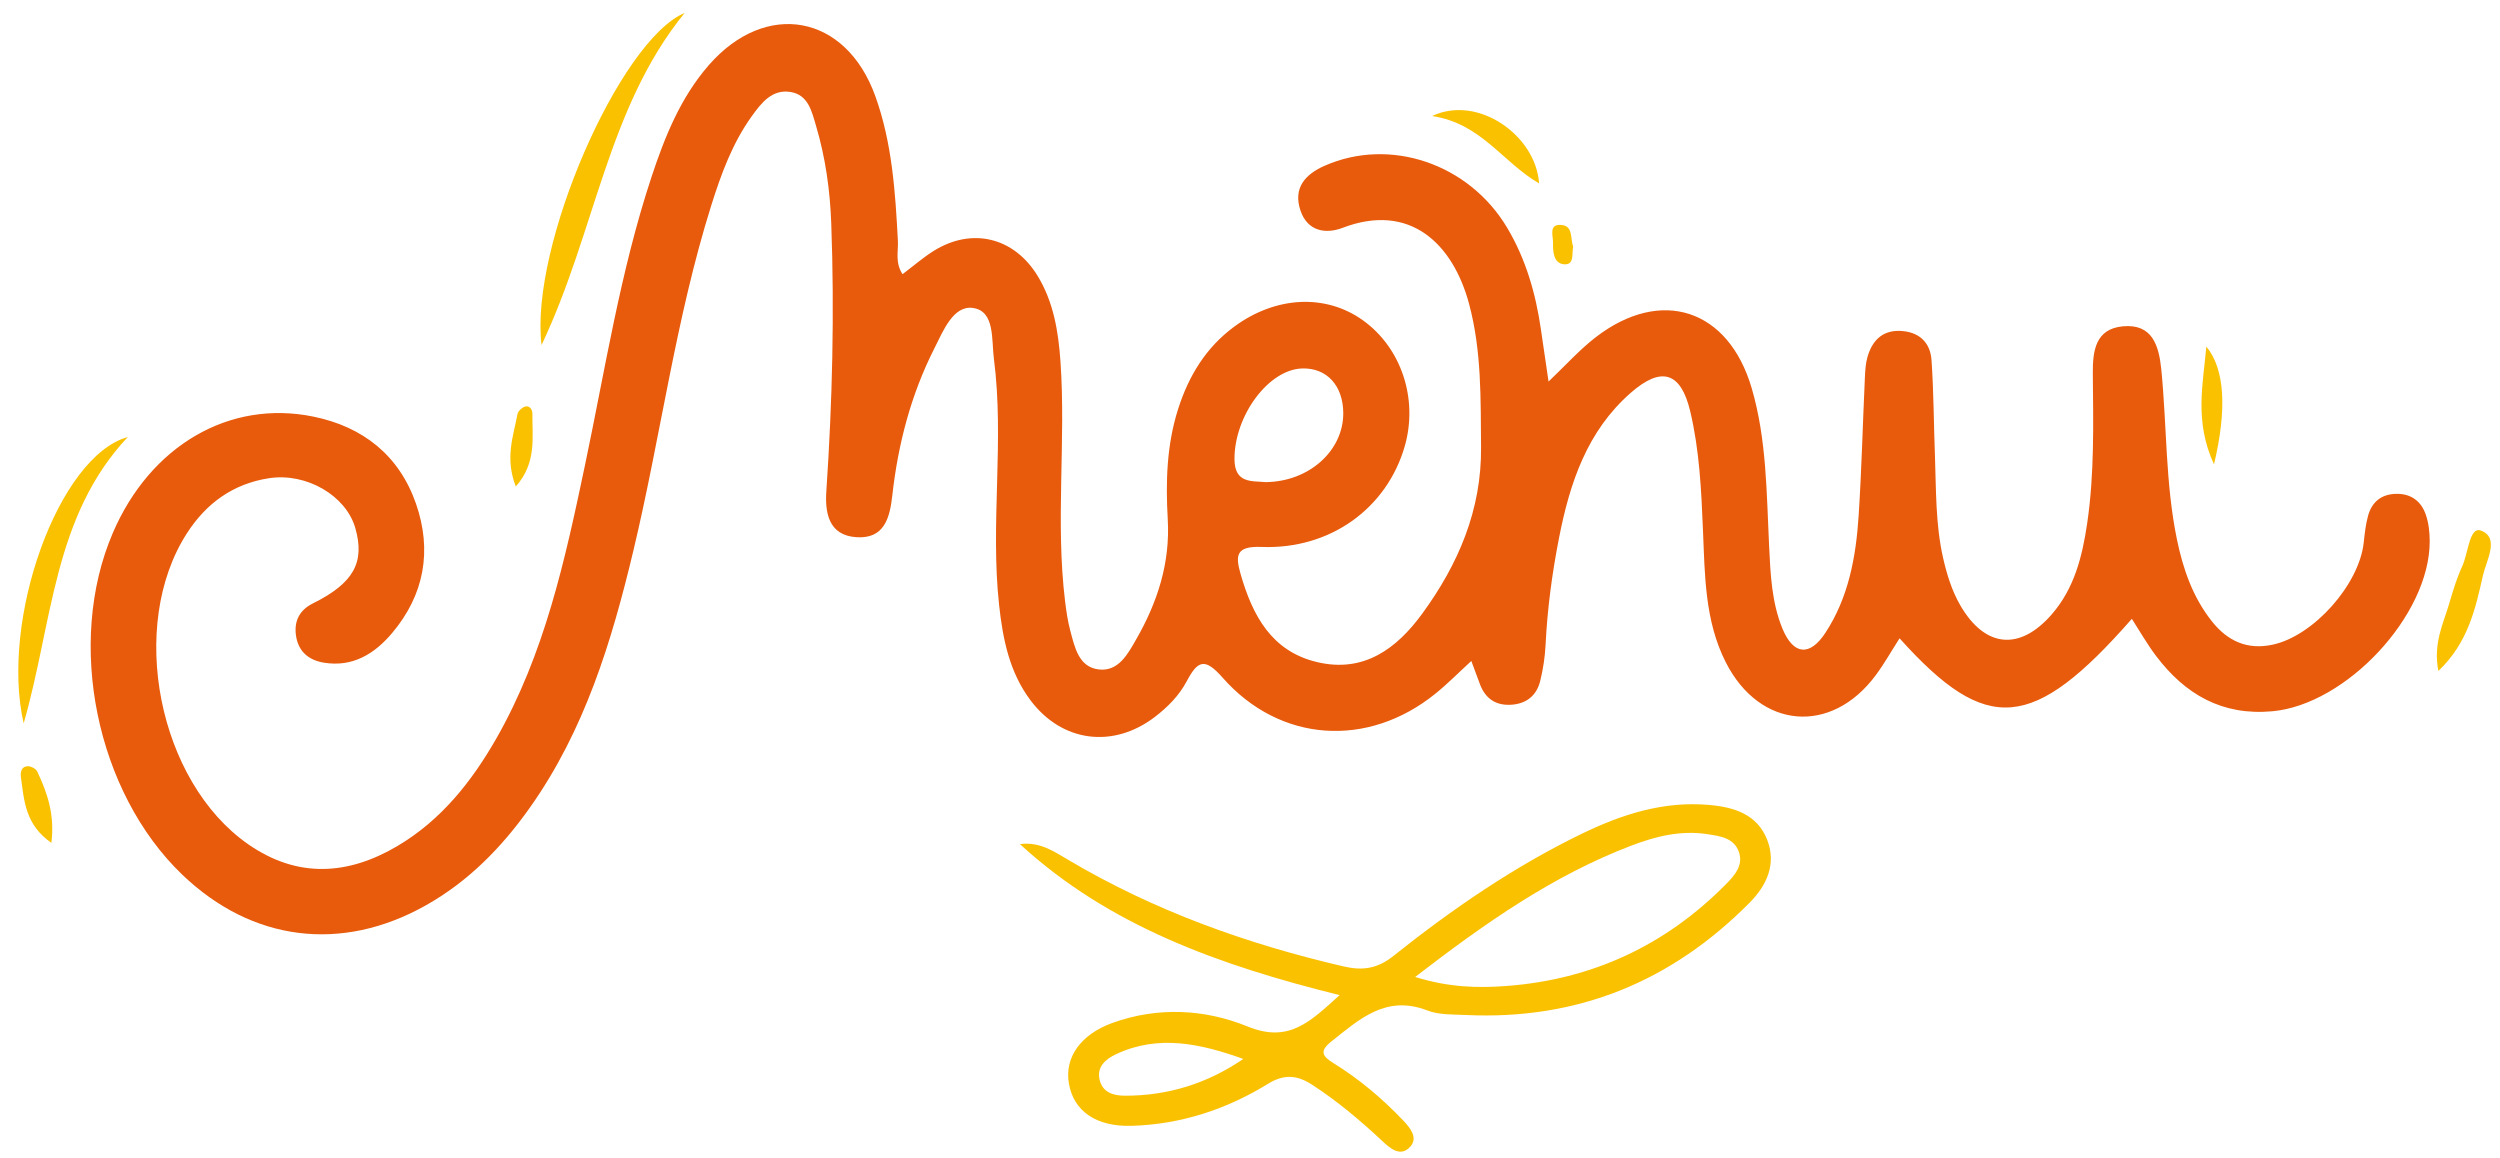
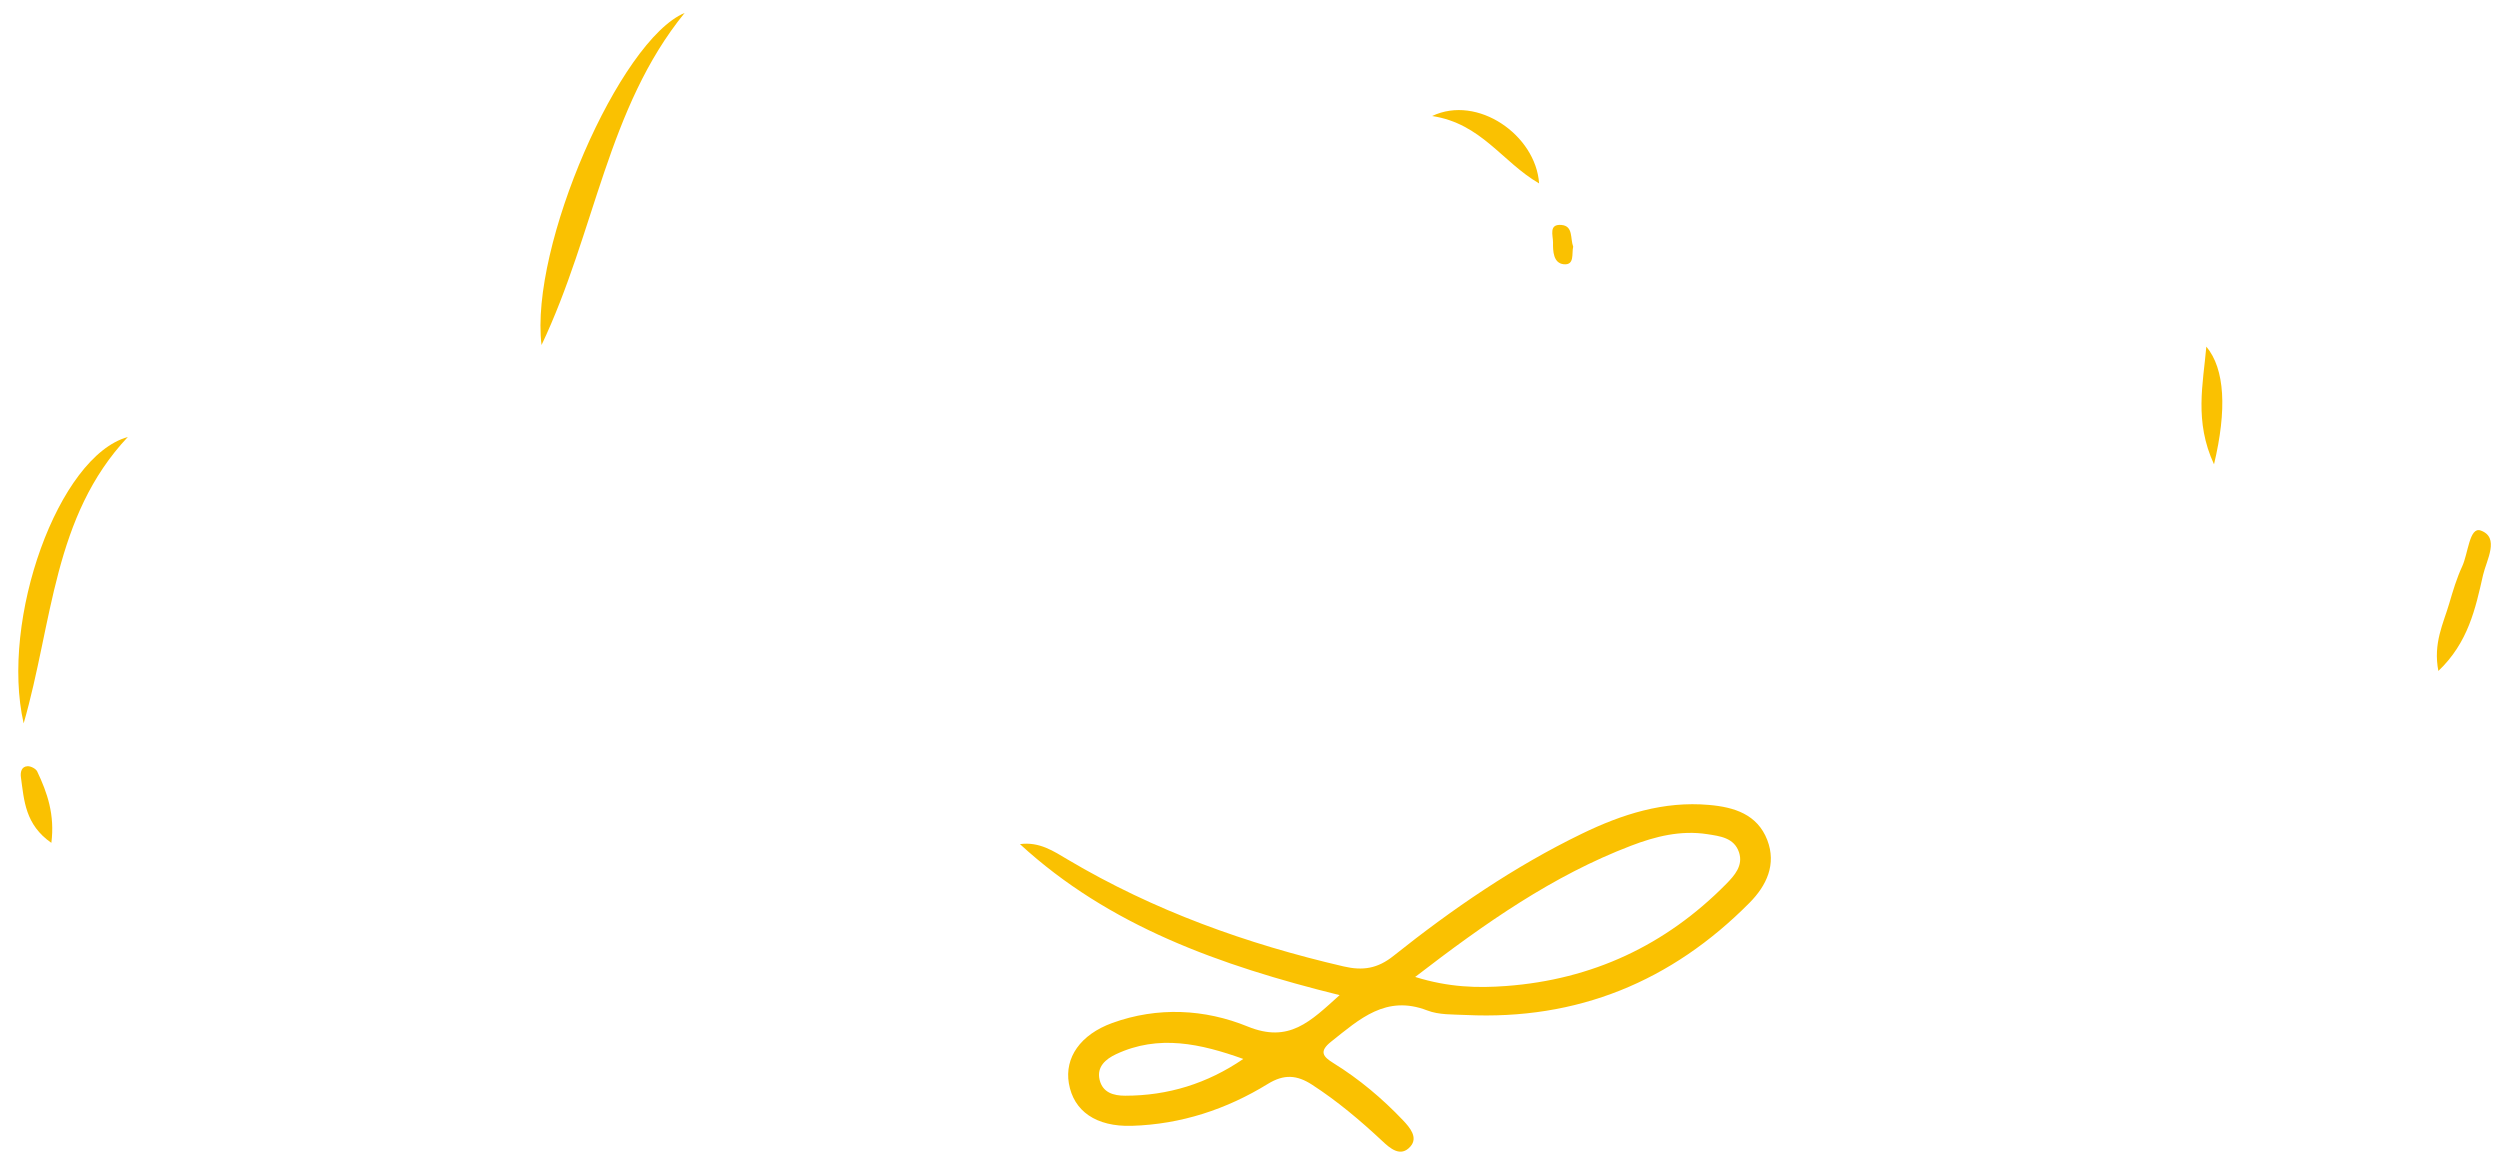
<svg xmlns="http://www.w3.org/2000/svg" height="152.2" preserveAspectRatio="xMidYMid meet" version="1.0" viewBox="-2.4 -1.7 328.6 152.2" width="328.6" zoomAndPan="magnify">
  <g>
    <g>
      <g>
        <g id="change1_1">
-           <path d="M116.25,34.32c1.41-1.06,2.67-2.16,4.07-3.04,5.01-3.13,10.53-1.81,13.64,3.24,2.12,3.46,2.75,7.32,3.03,11.3,.73,10.51-.68,21.06,.61,31.55,.16,1.3,.35,2.61,.69,3.87,.58,2.16,1.1,4.73,3.72,5.05,2.6,.32,3.85-2.06,4.93-3.95,2.79-4.86,4.48-10.03,4.15-15.78-.28-4.87-.15-9.73,1.35-14.46,1.39-4.38,3.67-8.14,7.42-10.89,5.47-4.01,12.02-4.31,16.91-.79,5.04,3.63,7.25,10.33,5.47,16.53-2.34,8.14-9.77,13.59-18.83,13.24-3.39-.13-3.44,1.13-2.74,3.58,1.56,5.42,4.06,10.15,10.07,11.56,6.13,1.45,10.44-1.78,13.79-6.36,4.74-6.49,7.82-13.63,7.74-21.91-.06-6.31,.09-12.6-1.57-18.8-2.11-7.9-7.76-13.41-16.64-10.01-2.24,.85-4.6,.44-5.52-2.26-1.01-2.96,.6-4.77,3.16-5.9,8.61-3.8,18.98-.28,24,8.14,2.46,4.13,3.76,8.66,4.44,13.38,.31,2.16,.63,4.33,1,6.84,2.25-2.14,4.08-4.19,6.22-5.84,8.59-6.6,17.43-3.7,20.48,6.7,1.98,6.76,1.95,13.77,2.29,20.73,.18,3.69,.33,7.4,1.74,10.85,1.44,3.51,3.6,3.74,5.67,.57,3.04-4.64,4.01-9.97,4.36-15.39,.39-6.04,.54-12.09,.82-18.13,.04-.91,.09-1.85,.34-2.72,.6-2.08,1.88-3.49,4.22-3.43,2.47,.07,4.03,1.43,4.2,3.85,.29,4.19,.29,8.4,.45,12.6,.16,4.46,.07,8.95,1.06,13.35,.5,2.19,1.14,4.31,2.27,6.27,3.23,5.58,7.8,6.05,12.03,1.18,2.97-3.42,4.01-7.61,4.65-11.96,.96-6.54,.8-13.12,.74-19.7-.02-2.96,.34-5.85,3.95-6.19,3.87-.36,4.73,2.52,5.05,5.65,.74,7.45,.53,14.99,2.06,22.38,.81,3.91,2.09,7.6,4.61,10.77,2.06,2.58,4.65,3.77,7.99,3.04,5.36-1.16,11.36-7.89,11.95-13.43,.13-1.17,.25-2.35,.56-3.48,.5-1.85,1.76-2.88,3.73-2.91,1.97-.03,3.28,1,3.88,2.77,.37,1.09,.5,2.31,.5,3.47,.01,9.74-10.97,21.46-20.69,22.34-6.59,.6-11.44-2.21-15.26-7.25-1.17-1.54-2.13-3.24-3.2-4.9-13,14.8-19.06,15.34-30.53,2.56-1.07,1.66-2,3.33-3.14,4.86-5.85,7.88-15.24,7.08-19.7-1.7-2.77-5.45-2.75-11.45-3-17.35-.22-5.27-.46-10.53-1.68-15.66-1.23-5.15-3.77-5.95-7.8-2.43-5.76,5.03-8.03,11.88-9.44,19.08-.91,4.64-1.54,9.34-1.77,14.08-.08,1.57-.32,3.14-.69,4.67-.48,2.03-1.9,3.11-3.98,3.19-1.92,.07-3.25-.85-3.94-2.67-.36-.96-.71-1.92-1.15-3.09-1.67,1.53-3.13,3.02-4.75,4.32-8.88,7.16-20.41,6.42-27.94-2.13-2.35-2.67-3.27-2.25-4.72,.48-.98,1.85-2.48,3.38-4.18,4.68-5.48,4.19-12.2,3.34-16.34-2.17-2.79-3.71-3.65-8.06-4.14-12.56-1.17-10.76,.71-21.58-.68-32.33-.33-2.52,.16-6.26-2.74-6.69-2.61-.39-3.95,3.07-5.12,5.38-3.05,6.04-4.74,12.52-5.49,19.23-.33,2.99-1.05,5.76-4.72,5.52-3.72-.24-4.15-3.31-3.95-6.15,.79-11.69,1.07-23.39,.64-35.1-.16-4.35-.76-8.65-2-12.82-.55-1.85-1-4.07-3.35-4.45-2.44-.39-3.83,1.44-5.07,3.15-2.57,3.56-4.06,7.65-5.36,11.79-4.66,14.84-6.63,30.28-10.23,45.36-2.85,11.94-6.4,23.61-13.62,33.79-3.69,5.21-8.08,9.7-13.71,12.85-11.06,6.2-22.79,4.71-31.93-4.03-11.35-10.86-15.36-30.49-9.17-44.93,4.91-11.46,15.31-17.58,26.37-15.31,6.51,1.33,11.28,5.09,13.49,11.45,2.14,6.16,1.1,11.98-3.15,17.01-2.3,2.72-5.17,4.51-8.98,3.88-2.02-.34-3.36-1.5-3.65-3.59-.26-1.89,.47-3.32,2.23-4.2,5.34-2.65,6.87-5.39,5.57-9.91-1.22-4.26-6.44-7.31-11.36-6.54-4.7,.73-8.23,3.28-10.78,7.25-7.81,12.14-3.78,32.63,8.08,40.87,6.48,4.5,13.12,4.07,19.65,.19,5.69-3.38,9.69-8.41,12.94-14.09,6.36-11.14,9.04-23.48,11.64-35.84,2.68-12.72,4.67-25.61,8.77-38,1.74-5.26,3.8-10.39,7.5-14.65,7.51-8.64,18.04-6.73,21.91,4.04,2.21,6.13,2.63,12.58,2.97,19.02,.07,1.38-.39,2.85,.6,4.37Zm47.69,27.35c5.75-.05,10.24-4.15,10.22-9.07-.02-3.63-2.18-5.97-5.41-5.87-4.43,.14-8.89,6.21-8.89,11.89,0,3.28,2.33,2.87,4.08,3.05Z" fill="#e85b0d" />
-         </g>
+           </g>
        <g id="change2_1">
-           <path d="M131.67,109.25c2.55-.34,4.42,.93,6.29,2.04,11.31,6.71,23.5,11.08,36.26,14.04,2.54,.59,4.46,.27,6.53-1.38,7.73-6.16,15.85-11.74,24.78-16.07,5.28-2.56,10.74-4.31,16.71-3.78,3.31,.29,6.34,1.23,7.65,4.61,1.23,3.2-.09,5.99-2.33,8.25-10.26,10.36-22.64,15.45-37.29,14.75-1.71-.08-3.54,0-5.08-.6-5.42-2.09-8.9,1.15-12.62,4.1-1.64,1.3-1.08,1.98,.32,2.84,3.37,2.09,6.39,4.63,9.12,7.5,.88,.93,2.02,2.25,.98,3.44-1.29,1.48-2.68,.25-3.72-.73-2.89-2.7-5.89-5.23-9.22-7.39-1.98-1.28-3.67-1.41-5.79-.11-5.46,3.36-11.43,5.32-17.89,5.52-4.7,.14-7.66-1.93-8.28-5.59-.57-3.36,1.5-6.4,5.71-7.93,5.96-2.16,12.17-1.83,17.78,.46,5.46,2.23,8.23-.64,12.1-4.12-15.74-3.91-30.28-9.06-42.02-19.85Zm51.94,17.46c4.42,1.38,8.2,1.47,11.96,1.19,11.3-.84,20.96-5.34,28.92-13.41,1.09-1.11,2.26-2.41,1.69-4.15-.64-1.94-2.52-2.14-4.19-2.4-3.48-.54-6.82,.3-10,1.52-10.26,3.92-19.15,10.14-28.38,17.25Zm-22.58,10.78c-5.59-2-11.14-3.26-16.75-.62-1.33,.63-2.55,1.63-2.15,3.35,.4,1.69,1.82,2.1,3.36,2.1,5.63,0,10.79-1.59,15.54-4.84Z" fill="#fac101" />
+           <path d="M131.67,109.25c2.55-.34,4.42,.93,6.29,2.04,11.31,6.71,23.5,11.08,36.26,14.04,2.54,.59,4.46,.27,6.53-1.38,7.73-6.16,15.85-11.74,24.78-16.07,5.28-2.56,10.74-4.31,16.71-3.78,3.31,.29,6.34,1.23,7.65,4.61,1.23,3.2-.09,5.99-2.33,8.25-10.26,10.36-22.64,15.45-37.29,14.75-1.71-.08-3.54,0-5.08-.6-5.42-2.09-8.9,1.15-12.62,4.1-1.64,1.3-1.08,1.98,.32,2.84,3.37,2.09,6.39,4.63,9.12,7.5,.88,.93,2.02,2.25,.98,3.44-1.29,1.48-2.68,.25-3.72-.73-2.89-2.7-5.89-5.23-9.22-7.39-1.98-1.28-3.67-1.41-5.79-.11-5.46,3.36-11.43,5.32-17.89,5.52-4.7,.14-7.66-1.93-8.28-5.59-.57-3.36,1.5-6.4,5.71-7.93,5.96-2.16,12.17-1.83,17.78,.46,5.46,2.23,8.23-.64,12.1-4.12-15.74-3.91-30.28-9.06-42.02-19.85Zm51.94,17.46c4.42,1.38,8.2,1.47,11.96,1.19,11.3-.84,20.96-5.34,28.92-13.41,1.09-1.11,2.26-2.41,1.69-4.15-.64-1.94-2.52-2.14-4.19-2.4-3.48-.54-6.82,.3-10,1.52-10.26,3.92-19.15,10.14-28.38,17.25Zm-22.58,10.78c-5.59-2-11.14-3.26-16.75-.62-1.33,.63-2.55,1.63-2.15,3.35,.4,1.69,1.82,2.1,3.36,2.1,5.63,0,10.79-1.59,15.54-4.84" fill="#fac101" />
        </g>
        <g id="change2_2">
          <path d="M87.59,0c-10.17,12.49-11.73,28.74-18.81,43.65-1.58-12.95,10.29-40.08,18.81-43.65Z" fill="#fac101" />
        </g>
        <g id="change2_3">
          <path d="M.71,93.38c-3.12-13.64,4.57-35.12,13.69-37.64C4.58,66.18,4.54,80.07,.71,93.38Z" fill="#fac101" />
        </g>
        <g id="change2_4">
          <path d="M318.1,86.5c-.71-3.66,.66-6.24,1.44-8.92,.48-1.63,.97-3.28,1.68-4.81,.8-1.7,.95-5.27,2.44-4.74,2.55,.91,.76,3.9,.31,5.86-.99,4.36-1.93,8.86-5.88,12.61Z" fill="#fac101" />
        </g>
        <g id="change2_5">
          <path d="M199.9,22.41c-4.89-2.85-7.58-7.87-14.06-8.86,5.96-2.84,13.63,2.5,14.06,8.86Z" fill="#fac101" />
        </g>
        <g id="change2_6">
          <path d="M287.6,43.86c2.45,2.93,2.72,8.3,1.01,15.47-2.62-5.66-1.43-10.58-1.01-15.47Z" fill="#fac101" />
        </g>
        <g id="change2_7">
          <path d="M4.36,109.09c-3.46-2.39-3.59-5.58-4.01-8.62-.09-.63,.04-1.43,.89-1.46,.42-.01,1.08,.33,1.25,.69,1.33,2.8,2.33,5.68,1.86,9.39Z" fill="#fac101" />
        </g>
        <g id="change2_8">
-           <path d="M65.4,62.25c-1.47-3.77-.31-6.65,.22-9.53,.07-.39,.62-.89,1.03-.99,.59-.14,.94,.43,.93,.96-.03,3.15,.57,6.45-2.18,9.55Z" fill="#fac101" />
-         </g>
+           </g>
        <g id="change2_9">
          <path d="M204.38,30.72c-.22,.9,.23,2.48-1.27,2.31-1.34-.16-1.4-1.72-1.38-2.87,.01-.88-.61-2.45,1.12-2.29,1.56,.14,1.13,1.8,1.53,2.85Z" fill="#fac101" />
        </g>
      </g>
    </g>
  </g>
</svg>